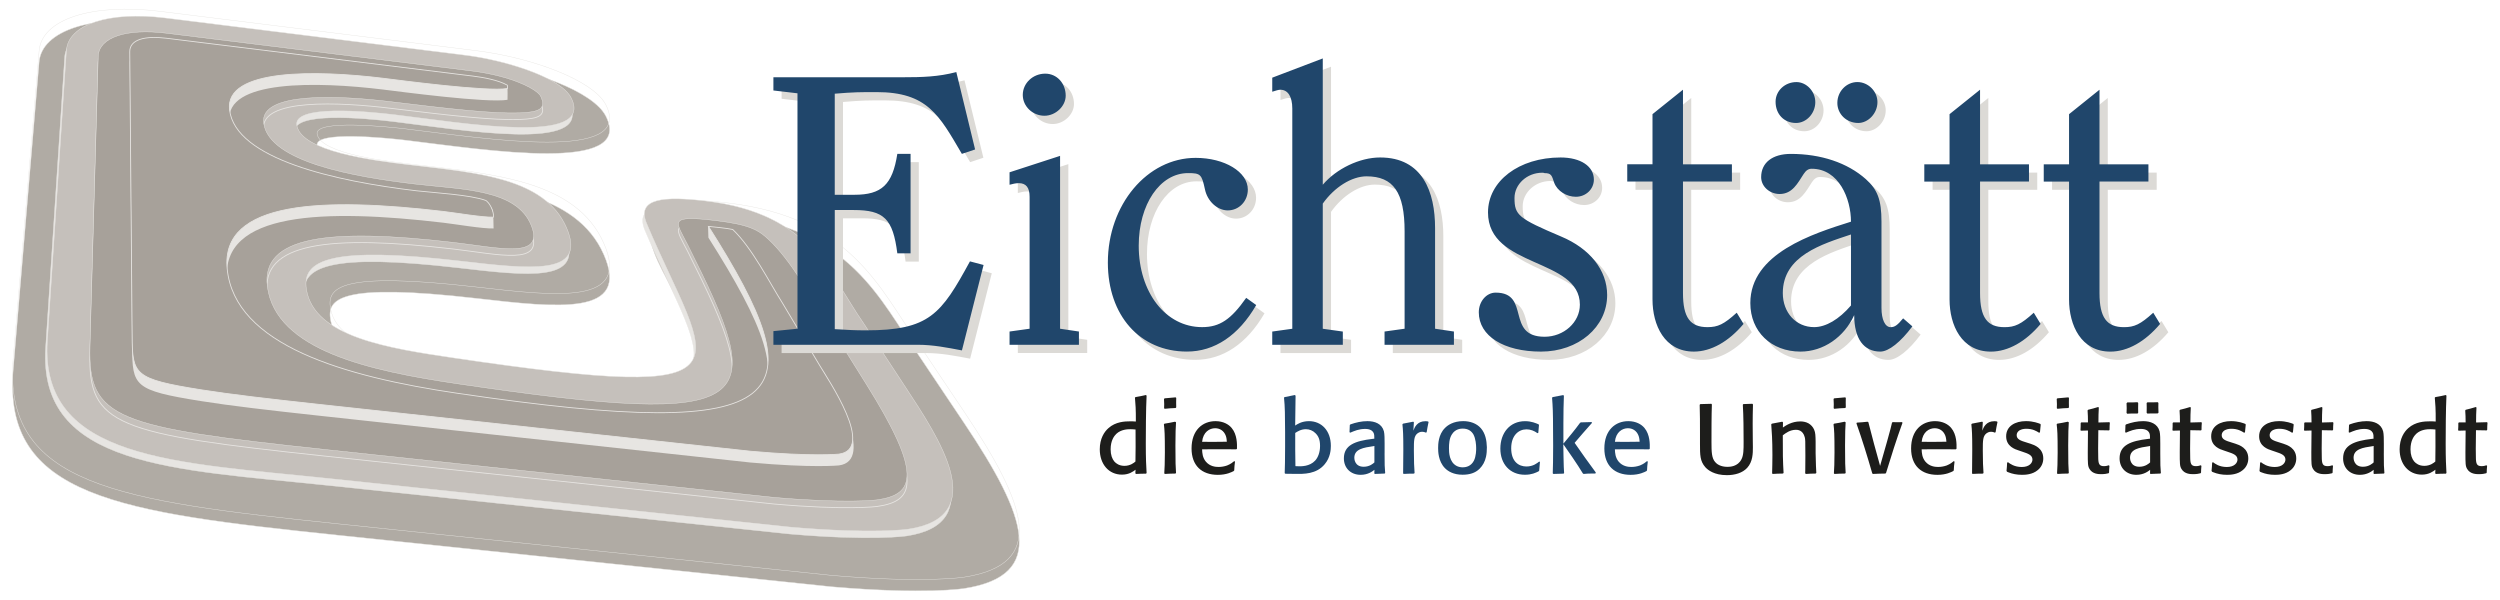
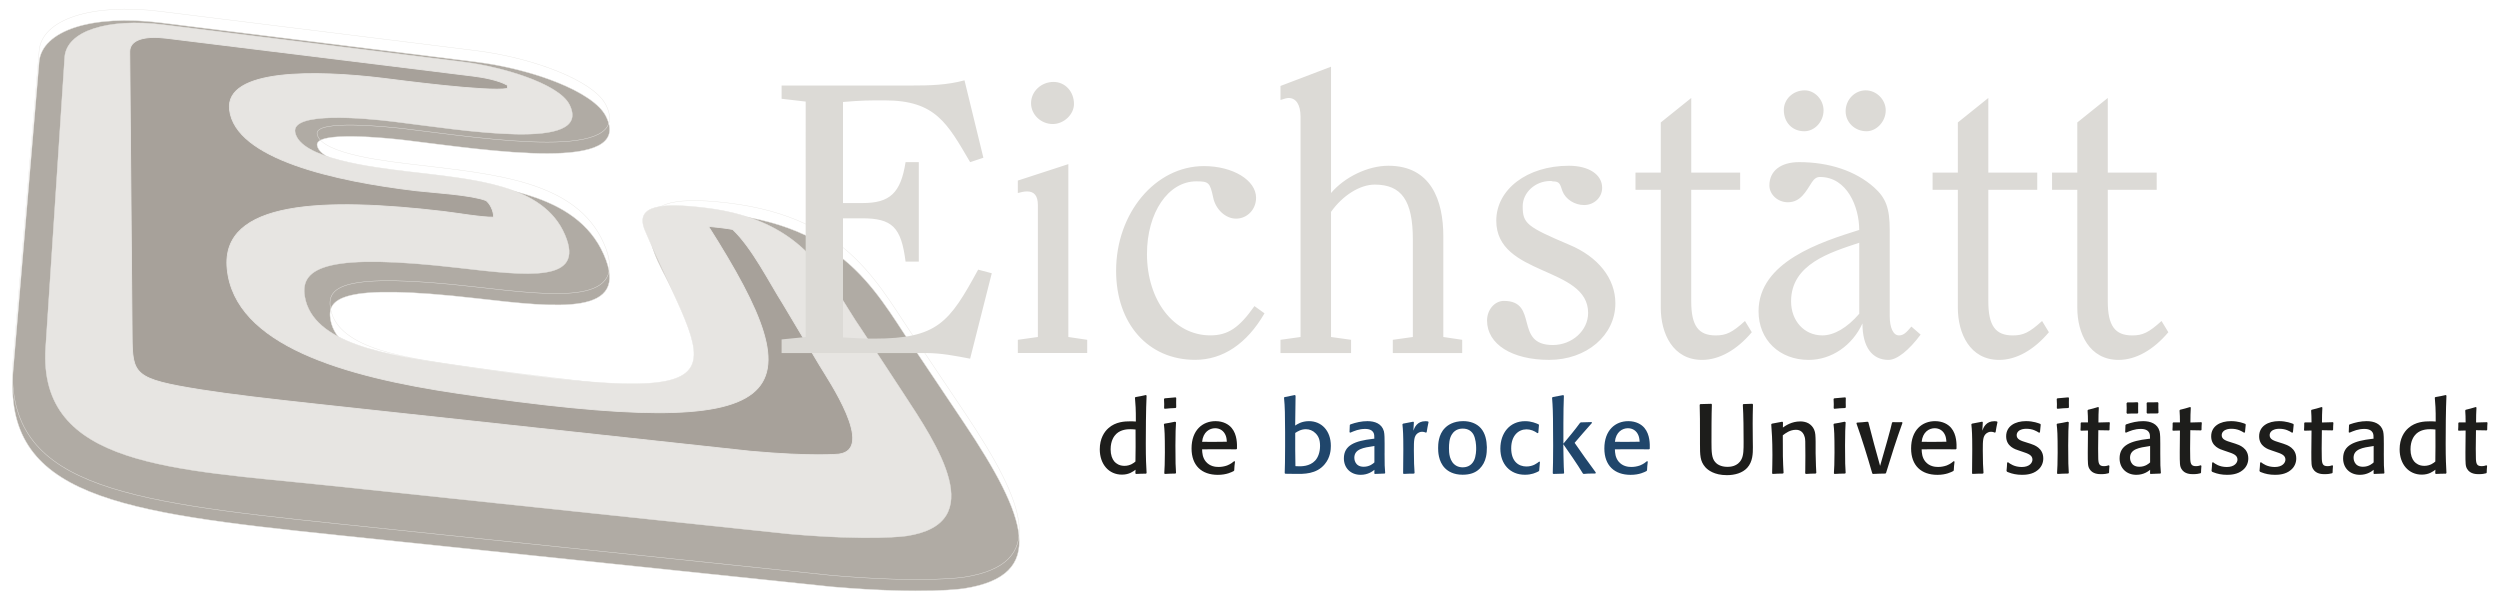
<svg xmlns="http://www.w3.org/2000/svg" version="1.1" x="0px" y="0px" width="1000" height="240" viewBox="0 0 1000 240" style="enable-background:new 0 0 1000 240;" xml:space="preserve">
  <path style="fill:#B0ABA4;stroke:#E7E5E2;stroke-width:0.158;stroke-miterlimit:3.864;" d="M332.85,234.71l-197.78-20.65  C47.42,204.91,0.99,198.64,5.27,147.9L15.65,24.82c1.05-12.5,20.9-19.17,48.57-15.73l126.16,15.69  c22.35,2.78,46.92,11.82,51.94,21.64c11.8,23.07-47.46,13.6-79.91,9.68c-6.76-0.82-36.8-3.97-35.55,2.12  c1.66,8.14,29.53,11.01,39.8,12.24c31.56,3.77,63.78,6.49,74.8,31.24c11.08,24.89-18.38,21.36-51.02,17.62  c-54.58-6.26-59.79,0.18-58.21,8.73c3.05,16.51,31.97,19.8,53.16,22.93c13.76,2.03,29.7,3.93,47.95,6.09  c47.43,5.61,54.24,1.76,39.32-33.39c-8.74-20.59-30.63-43.85,18.43-37.99c49.75,5.94,60.83,34.51,76.29,56.27l18.33,27.34  c25.03,37.34,33.4,60.89-0.08,66.09C385.62,235.38,370.44,237.93,332.85,234.71L332.85,234.71z" />
  <path style="fill:none;stroke:#E7E5E2;stroke-width:0.158;stroke-miterlimit:3.864;" d="M332.85,230.17l-197.78-20.65  c-87.66-9.15-134.08-15.41-129.8-66.15L15.65,20.29C16.7,7.79,36.55,1.12,64.22,4.56l126.16,15.69  c22.35,2.78,46.92,11.83,51.94,21.64c11.8,23.07-47.46,13.6-79.91,9.68c-6.76-0.82-36.8-3.97-35.55,2.12  c1.66,8.14,29.53,11.01,39.8,12.24c31.56,3.77,63.78,6.49,74.8,31.24c11.08,24.89-18.38,21.36-51.02,17.62  c-54.58-6.26-59.79,0.18-58.21,8.73c3.05,16.51,31.97,19.8,53.16,22.93c13.76,2.03,29.7,3.93,47.95,6.09  c47.43,5.61,54.24,1.76,39.32-33.39c-8.74-20.59-30.63-43.85,18.43-37.99c49.75,5.94,60.83,34.51,76.29,56.27l18.33,27.34  c25.03,37.34,33.4,60.89-0.08,66.09C385.62,230.85,370.44,233.4,332.85,230.17L332.85,230.17z" />
  <path style="fill:#E7E5E2;stroke:#E7E5E2;stroke-width:0.158;stroke-miterlimit:3.864;" d="M362.53,214.39  c0,0-13.68,2.06-46.8-0.81l-184.45-19.42c-61.63-6.49-116.15-7.32-113.02-55.16l7.61-116.05C26.56,12.47,42.84,7.1,65.55,9.92  l120.19,14.92c14.82,1.84,37.85,8.58,42.06,17.06c9.47,19.1-43.22,10.03-70.5,6.72c-11.57-1.4-40.83-4.1-39.26,4.29  c1.95,10.46,30.3,13.95,45.18,15.73c26.76,3.19,54.09,5.12,62.74,25.26c8.29,19.32-14.84,16.42-42.63,13.22  c-51.26-5.91-63.47-0.66-61.44,11.46c3.18,18.95,32.98,23.47,58.84,27.29c125.63,18.56,101.82,4.34,77.28-53.69  c-4.4-10.4,7.3-11.03,23.83-9.06c41.94,4.99,49.48,29.55,62.85,48.79l16.82,25.66C374.59,177.54,396.18,209.4,362.53,214.39  L362.53,214.39z" />
-   <path style="fill:#C5C0BB;stroke:#E7E5E2;stroke-width:0.158;stroke-miterlimit:3.864;" d="M363.22,211.68  c0,0-13.68,2.06-46.8-0.81l-184.45-19.42c-61.63-6.49-116.15-7.32-113.02-55.16l7.61-116.05C27.25,9.76,43.53,4.39,66.24,7.21  l120.19,14.92c14.82,1.84,37.85,8.58,42.06,17.06c9.47,19.1-43.22,10.03-70.5,6.72c-11.57-1.4-40.83-4.1-39.26,4.29  c1.95,10.46,30.3,13.95,45.18,15.73c26.76,3.19,54.09,5.12,62.74,25.26c8.29,19.32-14.84,16.42-42.63,13.22  c-51.26-5.91-63.47-0.66-61.44,11.46c3.18,18.95,32.98,23.47,58.83,27.29c125.63,18.56,101.82,4.34,77.28-53.68  c-4.4-10.4,7.3-11.03,23.83-9.06c41.94,4.99,49.48,29.55,62.85,48.79l16.82,25.65C375.29,174.83,396.87,206.7,363.22,211.68  L363.22,211.68z" />
-   <path style="fill:none;stroke:#E7E5E2;stroke-width:0.337;stroke-miterlimit:3.864;" d="M309.57,201.6c29.19,2.58,41.17,1,41.17,1  c15.29-2.12,18.32-10.28-4.25-46.33l-15.9-25.4c-6.34-9.52-14.2-24.1-23.14-32.43c-3.79-3.53-7.08-5.9-21.16-7.57  c-19.55-2.32-15.87,0.43-11.23,9.66c32.26,64.13,31.08,73.78-92.06,55.61c-34.83-5.14-72.65-13.25-76.05-38.85  c-2.69-20.27,24.76-23.45,74.31-17.69c18.31,2.13,36.65,6.84,31.26-6.74c-5.81-14.62-27.54-14.36-46.72-16.63  c-23.76-2.82-57.95-8.68-60.31-24.21c-1.98-13.01,31.18-11.08,50.58-8.72c24.26,2.96,41.35,4.88,51.85,4.49  c7.9-0.29,10.67-1.65,8.36-6.62c-1.18-2.54-10.92-8.09-27.88-10.19L66.49,15.91c-15.81-1.96-26.99,1.59-27.21,9.35l-3.29,115.97  c-0.82,29.02,10.5,32.31,93.89,41.2L309.57,201.6L309.57,201.6z" />
-   <path style="fill:#A7A19A;stroke:#E7E5E2;stroke-width:0.158;stroke-miterlimit:3.864;" d="M309.57,198.96  c29.19,2.58,41.17,1,41.17,1c15.29-2.12,18.32-10.28-4.25-46.33l-15.9-25.4c-6.34-9.52-14.2-24.1-23.14-32.43  c-3.79-3.53-7.08-5.9-21.16-7.57c-19.55-2.32-15.87,0.43-11.23,9.66c32.26,64.13,31.08,73.78-92.06,55.61  c-34.83-5.14-72.65-13.25-76.05-38.85c-2.69-20.27,24.76-23.45,74.31-17.69c18.31,2.13,36.65,6.84,31.26-6.74  c-5.81-14.62-27.54-14.36-46.72-16.63c-23.76-2.82-57.95-8.68-60.31-24.21c-1.98-13.01,31.18-11.08,50.58-8.72  c24.26,2.96,41.35,4.88,51.85,4.49c7.9-0.29,10.67-1.64,8.36-6.62c-1.18-2.55-10.92-8.1-27.88-10.19L66.49,13.27  c-15.81-1.96-26.99,1.59-27.21,9.35l-3.29,115.97c-0.82,29.02,10.5,32.31,93.89,41.2L309.57,198.96L309.57,198.96z" />
  <path style="fill:#E7E5E2;" d="M202.93,34.67c-3.46-2.02-9.76,0.78-13.71,0.29L66.59,19.83c-8.64-1.07-14.73,0.5-14.69,5.41  l0.95,113.58c0.13,15.58,0.58,17.31,27.49,21.61c12,1.91,27.25,3.67,46.62,5.78L300.1,185c24.98,2.26,35.44,1.17,35.44,1.17  c14.76-1.9-2.33-31.14-5.88-37.08l-16.55-23.14c-5.41-8.52-12.18-22.19-20.02-29.64c-1.23-0.26-7.61-5.65-9.87-5.92l0.14,4.67  c43.63,68.8,36.76,86.98-100.29,66.78c-45.42-6.7-89.23-19.24-92.21-49.81c-2.67-27.43,39.02-28.52,86.48-22.94  c4.92,0.58,15.89,2.46,20.09,2.29c0.03-0.49-0.05-6.4-0.49-7.6c-0.99-2.71-2.37,1.07-2.55,0.95c-5.92-2.29-21.38-3.15-27.8-3.9  c-32.26-3.81-72.45-12.66-74.76-32.4c-1.95-16.62,35.02-15.85,61.46-12.6c6.65,0.82,41.72,5.48,49.71,4.09  C203.02,39.72,203.1,35.32,202.93,34.67L202.93,34.67z" />
  <path style="fill:#A7A19A;stroke:#E7E5E2;stroke-width:0.337;stroke-miterlimit:3.864;" d="M202.93,34.08  c-3.46-2.02-9.76-3.16-13.71-3.64L66.59,15.3c-8.64-1.07-14.73,0.5-14.69,5.41l0.95,113.58c0.13,15.58,0.58,17.31,27.49,21.61  c12,1.91,27.25,3.67,46.62,5.78l173.14,18.8c24.98,2.26,35.44,1.17,35.44,1.17c14.76-1.89-4.2-29.65-7.74-35.59l-14.69-24.63  c-5.41-8.52-12.18-22.18-20.02-29.64c-1.23-0.26-2.93-0.49-5.18-0.76c-1.94-0.23-3.41-0.38-4.52-0.47  c43.63,68.8,36.74,86.97-100.31,66.77c-45.42-6.7-89.23-19.24-92.21-49.81C88.18,80.09,129.88,79,177.33,84.57  c4.92,0.58,15.89,2.46,20.09,2.29c0.03-0.49-0.05-1.66-0.49-2.86c-0.99-2.71-2.37-3.67-2.55-3.79c-5.92-2.29-21.38-3.15-27.8-3.9  c-32.26-3.81-72.45-12.66-74.76-32.4c-1.95-16.62,35.02-15.85,61.46-12.6c6.65,0.82,41.72,5.49,49.71,4.09  C203.02,35.2,203.1,34.73,202.93,34.08L202.93,34.08z" />
  <path style="fill:#DCDAD6;" d="M393.35,63.09l-5.3,1.76c-9.14-15.56-13.8-24.7-34.17-24.7c-6.41,0-9.14,0-16.68,0.64v40.43h7.86  c10.91,0,15.24-4.01,17.17-16.37h5.29v39.79h-5.29c-1.76-13.79-5.29-17.32-17.49-17.32h-7.54v47.65c5.45,0.32,7.86,0.48,12.35,0.48  c25.51,0,30.16-6.42,41.71-27.59l5.45,1.44l-8.66,34.17c-5.94-1.12-11.55-2.25-17.65-2.25h-57.76v-5.45l9.63-0.96V40.63l-9.63-1.12  v-5.3h51.98c7.22,0,14.12-0.16,21.18-2.08L393.35,63.09z M429.59,41.59c0,4.17-4.01,8.02-8.5,8.02c-4.65,0-8.67-3.69-8.67-8.34  c0-4.65,4.01-8.5,8.99-8.5C426.06,32.77,429.59,36.62,429.59,41.59 M427.34,134.8l7.54,1.12v5.29h-27.75v-5.29l8.02-1.12V85.71  v-3.69c0-3.69-1.45-5.45-4.33-5.45c-1.28,0-2.41,0.32-3.69,0.64v-4.98l20.21-6.58V134.8z M505.8,125.33l-4.02-2.89  c-6.09,8.66-10.58,11.71-17.65,11.71c-14.6,0-25.34-13.96-25.34-32.57c0-16.53,8.5-29.04,19.73-29.04c4.98,0,5.46,0.48,6.74,6.41  c0.96,4.81,4.97,8.51,9.15,8.51c4.49,0,8.02-3.69,8.02-8.34c0-7.06-9.31-12.68-20.86-12.68c-19.41,0-35.13,18.77-35.13,41.88  c0,21.18,12.83,35.62,31.6,35.62C489.11,143.95,498.74,137.53,505.8,125.33 M532.41,26.68l-20.21,7.7v5.61  c1.44-0.48,2.56-0.8,3.21-0.8c3.05,0,4.81,2.72,4.81,7.54v3.53v84.54l-8.02,1.12v5.3h28.23v-5.3l-8.02-1.12V84.75  c4.66-6.58,11.55-10.91,17.49-10.91c10.75,0,15.24,6.41,15.24,21.98v38.98l-8.02,1.12v5.3h27.76v-5.3l-7.55-1.12v-32.25v-8.02  c0-14.44-4.97-28.23-21.97-28.23c-8.19,0-17.49,4.49-22.95,10.91V26.68z M640.86,75.13c0-5.3-5.3-8.83-13.31-8.83  c-16.69,0-29.04,9.46-29.04,21.98c0,22.3,36.74,18.13,36.74,36.9c0,7.05-6.42,12.83-14.12,12.83c-15.72,0-5.45-17.65-19.57-17.65  c-3.69,0-6.74,3.53-6.74,7.86c0,9.46,9.95,15.73,24.86,15.73c14.92,0,26.47-9.79,26.47-22.63c0-9.94-6.9-18.61-18.45-23.42  c-17.01-7.22-18.62-8.5-18.62-15.4c0-5.45,4.98-10.1,11.07-10.1c0.32,0,0.64,0,0.96,0.16c2.73,0,2.89,0.96,3.85,3.85  c1.29,3.37,4.97,5.61,8.66,5.61C637.66,82.02,640.86,78.97,640.86,75.13 M676.5,39.19l-12.19,9.79v20.05H654.2v6.9h10.11v36.9v10.27  c0,10.26,4.81,20.86,16.52,20.86c6.9,0,13.95-4.01,19.89-11.07l-2.73-4.49c-5.13,4.65-7.54,5.77-11.71,5.77  c-6.9,0-9.79-3.85-9.79-13.64v-44.6h19.57v-6.9H676.5V39.19z M743.7,97.1c-11.55,3.85-27.27,8.5-27.27,23.43  c0,7.85,5.29,13.63,12.51,13.63c4.66,0,9.95-3.05,14.76-8.66V97.1 M768.25,133.84c-4.65,6.26-9.47,10.12-12.84,10.12  c-6.57,0-10.43-5.14-10.43-14.6c-4.01,8.82-12.36,14.6-21.5,14.6c-11.71,0-20.06-8.03-20.06-19.42c0-19.9,25.03-27.76,40.27-32.57  c0-9.14-4.81-21.18-15.72-21.18c-1.28,0-2.24,0.65-3.2,2.09c-2.41,3.69-4.5,8.02-9.63,8.02c-4.01,0-7.38-3.05-7.38-6.74  c0-5.77,4.5-9.31,11.88-9.31c12.03,0,22.62,3.53,30,10.11c4.65,4.17,6.25,8.18,6.25,17.01v30.8v3.69c0,4.66,1.43,7.7,3.69,7.7  c1.6,0,2.73-0.81,4.97-3.53L768.25,133.84 M729.42,44.16c0,4.49-3.53,8.34-7.71,8.34c-4.81,0-8.18-3.53-8.18-8.5  c0-4.33,3.69-7.86,8.35-7.86C725.89,36.14,729.42,39.83,729.42,44.16 M754.29,44.16c0,4.49-3.69,8.34-7.69,8.34  c-4.66,0-8.35-3.53-8.35-8.02c0-4.66,3.69-8.34,8.02-8.34C750.6,36.14,754.29,39.83,754.29,44.16 M795.33,39.19l-12.19,9.79v20.05  h-10.1v6.9h10.1v36.9v10.27c0,10.26,4.81,20.86,16.53,20.86c6.9,0,13.95-4.01,19.89-11.07l-2.73-4.49  c-5.13,4.65-7.54,5.77-11.71,5.77c-6.9,0-9.79-3.85-9.79-13.64v-44.6h19.57v-6.9h-19.57V39.19z M843.11,39.19l-12.19,9.79v20.05  h-10.1v6.9h10.1v36.9v10.27c0,10.26,4.82,20.86,16.53,20.86c6.9,0,13.95-4.01,19.89-11.07l-2.73-4.49  c-5.13,4.65-7.54,5.77-11.71,5.77c-6.9,0-9.79-3.85-9.79-13.64v-44.6h19.57v-6.9h-19.57V39.19z" />
-   <path style="fill:#20466B;" d="M390.04,59.78l-5.29,1.77c-9.14-15.57-13.8-24.71-34.17-24.71c-6.41,0-9.14,0-16.68,0.64v40.43h7.86  c10.91,0,15.24-4.01,17.17-16.36h5.3v39.78h-5.3c-1.76-13.8-5.29-17.32-17.48-17.32h-7.54v47.65c5.45,0.32,7.86,0.48,12.35,0.48  c25.51,0,30.17-6.41,41.72-27.59l5.45,1.44l-8.66,34.17c-5.93-1.12-11.55-2.25-17.65-2.25h-57.76v-5.46l9.63-0.96V37.32l-9.63-1.13  v-5.29h51.98c7.22,0,14.12-0.16,21.18-2.09L390.04,59.78z M426.28,38.28c0,4.17-4.01,8.02-8.5,8.02c-4.65,0-8.67-3.69-8.67-8.34  c0-4.65,4.01-8.5,8.99-8.5C422.75,29.46,426.28,33.31,426.28,38.28 M424.03,131.49l7.54,1.12v5.3h-27.75v-5.3l8.02-1.12V82.4v-3.69  c0-3.7-1.44-5.45-4.33-5.45c-1.28,0-2.41,0.32-3.69,0.64v-4.98l20.21-6.57V131.49z M502.49,122.02l-4.01-2.88  c-6.09,8.66-10.59,11.71-17.64,11.71c-14.6,0-25.35-13.95-25.35-32.57c0-16.53,8.5-29.04,19.73-29.04c4.97,0,5.46,0.48,6.74,6.42  c0.96,4.81,4.97,8.5,9.15,8.5c4.49,0,8.02-3.69,8.02-8.34c0-7.06-9.3-12.67-20.86-12.67c-19.41,0-35.13,18.77-35.13,41.87  c0,21.17,12.83,35.61,31.6,35.61C485.8,140.64,495.43,134.22,502.49,122.02 M529.11,23.37l-20.21,7.7v5.62  c1.45-0.48,2.57-0.8,3.21-0.8c3.05,0,4.81,2.73,4.81,7.54v3.53v84.54l-8.02,1.12v5.3h28.23v-5.3l-8.02-1.12V81.44  c4.65-6.58,11.56-10.91,17.49-10.91c10.75,0,15.24,6.41,15.24,21.98v38.98l-8.02,1.12v5.3h27.75v-5.3l-7.54-1.12V99.25v-8.02  c0-14.44-4.97-28.24-21.97-28.24c-8.18,0-17.49,4.49-22.95,10.91V23.37z M637.55,71.82c0-5.29-5.29-8.83-13.31-8.83  c-16.68,0-29.04,9.47-29.04,21.98c0,22.3,36.75,18.13,36.75,36.9c0,7.06-6.42,12.83-14.12,12.83c-15.72,0-5.46-17.65-19.57-17.65  c-3.69,0-6.74,3.53-6.74,7.87c0,9.46,9.95,15.72,24.87,15.72c14.92,0,26.47-9.79,26.47-22.62c0-9.95-6.91-18.61-18.45-23.43  c-17.01-7.22-18.61-8.5-18.61-15.4c0-5.46,4.97-10.1,11.07-10.1c0.32,0,0.64,0,0.96,0.16c2.73,0,2.89,0.96,3.85,3.85  c1.28,3.37,4.97,5.61,8.66,5.61C634.35,78.71,637.55,75.67,637.55,71.82 M673.19,35.88L661,45.66v20.06h-10.1v6.9H661v36.9v10.26  c0,10.27,4.81,20.86,16.52,20.86c6.91,0,13.96-4.01,19.9-11.07l-2.73-4.49c-5.14,4.66-7.54,5.78-11.71,5.78  c-6.9,0-9.79-3.86-9.79-13.64V72.62h19.57v-6.9h-19.57V35.88z M740.39,93.79c-11.55,3.85-27.27,8.5-27.27,23.43  c0,7.86,5.29,13.63,12.52,13.63c4.66,0,9.93-3.05,14.75-8.66V93.79 M764.94,130.54c-4.65,6.25-9.46,10.1-12.83,10.1  c-6.58,0-10.43-5.13-10.43-14.59c-4.01,8.82-12.36,14.59-21.5,14.59c-11.71,0-20.05-8.02-20.05-19.41  c0-19.89,25.02-27.75,40.26-32.56c0-9.14-4.81-21.17-15.72-21.17c-1.29,0-2.25,0.64-3.2,2.08c-2.41,3.69-4.5,8.02-9.63,8.02  c-4.01,0-7.38-3.04-7.38-6.74c0-5.78,4.5-9.3,11.87-9.3c12.03,0,22.62,3.53,30.01,10.1c4.64,4.17,6.25,8.18,6.25,17.01v30.8v3.69  c0,4.66,1.44,7.71,3.69,7.71c1.6,0,2.72-0.81,4.97-3.53L764.94,130.54 M726.12,40.85c0,4.49-3.53,8.34-7.71,8.34  c-4.81,0-8.18-3.53-8.18-8.5c0-4.33,3.69-7.86,8.34-7.86C722.58,32.83,726.12,36.52,726.12,40.85 M750.98,40.85  c0,4.49-3.69,8.34-7.7,8.34c-4.65,0-8.34-3.53-8.34-8.02c0-4.66,3.69-8.35,8.02-8.35C747.29,32.83,750.98,36.52,750.98,40.85   M792.02,35.88l-12.2,9.79v20.06h-10.1v6.9h10.1v36.9v10.26c0,10.27,4.81,20.86,16.53,20.86c6.9,0,13.96-4.01,19.89-11.07  l-2.73-4.49c-5.13,4.66-7.54,5.78-11.71,5.78c-6.9,0-9.78-3.86-9.78-13.64V72.62h19.57v-6.9h-19.57V35.88z M839.81,35.88  l-12.19,9.79v20.06h-10.12v6.9h10.12v36.9v10.26c0,10.27,4.8,20.86,16.52,20.86c6.9,0,13.95-4.01,19.89-11.07l-2.73-4.49  c-5.13,4.66-7.54,5.78-11.71,5.78c-6.9,0-9.79-3.86-9.79-13.64V72.62h19.57v-6.9h-19.57V35.88z" />
  <path style="fill:#20466B;" d="M517.23,189.54c-1.34-0.04-1.7-0.04-3.11-0.04l-0.24-0.24c0.08-2.44,0.16-5.08,0.16-10.56v-5.87  c-0.04-6.94-0.04-9.81-0.43-13.75l0.2-0.24l4.14-0.83l0.28,0.28l-0.16,11.94c0.75-0.51,2.56-1.77,5.52-1.77  c4.93,0,8.75,3.71,8.75,9.89c0,1.57-0.2,4.65-2.45,7.33c-3.31,4.02-8.43,3.94-11.82,3.86H517.23z M519.27,186.5  c1.22,0.04,4.57,0.12,6.78-2.25c1.18-1.26,1.97-3.39,1.97-5.87c0-2.56-0.67-3.94-1.81-5.08c-1.07-1.1-2.48-1.62-3.86-1.62  c-1.93,0-3.35,0.91-4.26,1.5c-0.04,5.91,0,7.25,0.08,13.28L519.27,186.5z M553.83,181.34c0,4.89,0.04,5.32,0.24,7.88l-0.2,0.2  c-1.85,0.04-2.17,0.08-3.98,0.16l-0.16-0.24l0.04-1.42c-0.75,0.59-2.52,2.01-5.52,2.01c-3.94,0-6.7-2.68-6.7-6.58  c0-5.28,4.41-6.97,11.51-7.8l0.67-0.08c0-1.06,0-1.81-0.36-2.44c-0.39-0.71-1.3-1.46-3.27-1.46c-2.56,0-4.33,0.79-5.99,1.5  l-0.31-0.19c0.08-1.81,0.08-2.05,0.12-2.88l0.24-0.24c2.21-0.79,4.49-1.3,6.82-1.3c2.92,0,5.75,0.99,6.58,4.06  c0.28,1.1,0.28,3.27,0.28,4.93V181.34z M549.41,178.46c-3.98,0.59-7.68,1.14-7.68,4.65c0,0.2,0,3.59,3.74,3.59  c2.44,0,3.86-1.34,4.29-1.74v-6.58L549.41,178.46z M570.4,173.06c-0.39-0.16-0.91-0.35-1.57-0.35c-0.75,0-1.3,0.28-1.66,0.51  c-1.62,1.14-1.62,2.88-1.62,6.97c0,4.45,0.12,6.78,0.28,8.98l-0.2,0.28c-1.85,0-2.29,0.04-4.18,0.12l-0.2-0.24  c0.04-3,0.08-5.71,0.08-9.38c0-6.31-0.12-7.92-0.36-10.21l0.24-0.28c1.5-0.28,2.45-0.47,4.1-0.79l0.24,0.24l-0.2,3.35  c0.47-1.26,1.46-3.78,4.81-3.78c0.51,0,0.79,0.04,1.1,0.12l0.16,0.24c-0.39,1.89-0.47,2.28-0.75,4.02L570.4,173.06z M594.4,182.72  c-0.43,1.93-1.26,3.47-2.56,4.77c-1.74,1.74-4.06,2.4-6.82,2.4c-3.55,0-5.79-1.34-7.05-2.64c-2.68-2.72-2.72-6.74-2.72-8.04  c0-1.5,0.08-5.36,2.72-8c1.1-1.14,3.39-2.76,7.33-2.76c2.68,0,5.32,0.87,7.05,2.84c1.81,2.09,2.32,4.85,2.4,7.6  C594.75,180.24,594.67,181.53,594.4,182.72z M589.32,173.69c-0.75-1.22-2.01-2.25-4.22-2.25c-0.75,0-2.95,0.08-4.33,2.29  c-1.07,1.62-1.18,3.9-1.18,5.56c0,1.58,0.04,5.56,3.15,7.13c0.71,0.35,1.54,0.51,2.32,0.51c1.46,0,3.35-0.47,4.49-2.64  c0.91-1.77,0.94-4.41,0.91-5.24C590.46,178.07,590.3,175.43,589.32,173.69z M615.98,184.77c-0.16,1.69-0.2,1.89-0.31,3.51  l-0.28,0.28c-1.14,0.55-2.68,1.34-5.44,1.34c-5.95,0-9.81-4.29-9.81-10.44c0-6.27,3.78-10.99,9.89-10.99c2.56,0,4.38,0.83,5.4,1.26  l0.16,0.28c-0.16,1.42-0.2,1.93-0.27,3.11l-0.32,0.16c-1.3-0.94-2.8-1.54-4.37-1.54c-3.27,0-6.15,2.52-6.15,7.57  c0,5.36,3.03,7.29,6.11,7.29c2.68,0,4.33-1.38,5.08-1.97L615.98,184.77z M638.16,189.42h-1.7c-0.94,0-1.85,0.04-3.03,0.16  l-0.31-0.24c-2.09-3.51-6.07-9.22-7.8-11.67l0.08,4.85c0.04,3.63,0.16,5.2,0.24,6.66l-0.2,0.28c-2.01,0.04-2.29,0.04-4.1,0.12  l-0.24-0.24c0.08-2.52,0.16-5.32,0.16-11.11c0-2.05,0-4.14-0.04-6.19c0-7.29-0.12-9.3-0.39-12.93l0.24-0.28  c1.81-0.31,2.2-0.39,4.21-0.79l0.28,0.24c-0.12,4.06-0.2,5.95-0.2,11.03v8.16c2.25-2.72,4.53-5.4,6.62-8.28l0.35-0.24  c1.18-0.04,2.21-0.04,4.33-0.12l0.12,0.35c-3.47,3.9-3.98,4.53-6.93,7.96c3.7,5.32,4.65,6.66,8.47,11.86L638.16,189.42z   M659.12,184.65c-0.19,1.58-0.24,1.97-0.31,3.51l-0.24,0.28c-0.67,0.35-2.8,1.5-6.31,1.5c-6.46,0-10.52-3.71-10.52-10.56  c0-7.33,4.41-10.92,9.58-10.92c3.11,0,5.28,1.3,6.46,2.72c2.25,2.68,2.17,6.58,2.13,8.31l-0.27,0.24c-6.15-0.04-7.21-0.04-13.68,0  c0.04,1.38,0.16,3.31,1.5,4.92c1.62,1.93,3.86,2.13,5.08,2.13c1.14,0,2.32-0.2,3.43-0.59c1.46-0.59,2.32-1.3,2.84-1.74  L659.12,184.65z M655.45,174.36c-0.79-2.17-2.52-3.07-4.29-3.07c-2.21,0-4.81,1.5-5.2,5.44c4.77,0.04,6.27,0,9.89-0.04  C655.81,176.14,655.77,175.27,655.45,174.36z" />
  <path style="fill:#1D1D1B;" d="M454.18,158.84c2.01-0.35,2.4-0.43,4.18-0.83l0.28,0.24c-0.28,5.48-0.32,15.25-0.32,19.19  c0,6.11,0.16,9.02,0.32,11.74l-0.2,0.28c-1.73,0-2.21,0.04-4.02,0.12l-0.28-0.24l0.08-1.46c-0.95,0.71-2.56,1.97-5.44,1.97  c-5.24,0-8.87-4.14-8.87-10.13c0-4.3,1.81-7.02,3.47-8.47c2.88-2.6,6.62-2.72,8.67-2.72c0.83,0,1.22,0,2.29,0.08  c0.04-4.89-0.16-7.25-0.36-9.54L454.18,158.84z M454.22,171.8c-0.67-0.04-1.14-0.12-1.97-0.12c-1.22,0-3.82,0.08-5.71,1.85  c-0.87,0.83-2.29,2.68-2.29,6.19c0,2.25,0.63,3.86,1.46,4.85c0.71,0.83,2.01,1.77,4.06,1.77c2.4,0,3.86-1.26,4.41-1.73  C454.26,179.45,454.26,178.27,454.22,171.8z M470.21,189.42c-2.05,0.04-2.36,0.04-4.3,0.16l-0.2-0.28c0.12-2.09,0.24-3.9,0.24-8.28  c0-7.53-0.12-8.94-0.39-11.27l0.2-0.28c1.7-0.28,2.29-0.36,4.26-0.79l0.39,0.24c-0.12,2.05-0.24,4.18-0.24,9.26  c0,7.33,0.08,8.32,0.24,10.99L470.21,189.42z M470.25,163.21c-2.01,0.08-2.44,0.12-4.37,0.31l-0.24-0.24  c0.04-0.51,0.04-1.07,0.04-1.58c0-0.71-0.04-1.34-0.08-2.13l0.28-0.24c2.05-0.16,2.4-0.2,4.37-0.39l0.24,0.24  c-0.04,1.62-0.04,2.01,0,3.74L470.25,163.21z M494,184.65c-0.2,1.58-0.24,1.97-0.31,3.51l-0.24,0.28c-0.67,0.35-2.8,1.5-6.31,1.5  c-6.46,0-10.52-3.71-10.52-10.56c0-7.33,4.41-10.92,9.58-10.92c3.11,0,5.28,1.3,6.46,2.72c2.25,2.68,2.17,6.58,2.13,8.31l-0.28,0.24  c-6.15-0.04-7.21-0.04-13.67,0c0.04,1.38,0.16,3.31,1.5,4.92c1.62,1.93,3.86,2.13,5.08,2.13c1.14,0,2.33-0.2,3.43-0.59  c1.46-0.59,2.33-1.3,2.84-1.74L494,184.65z M490.34,174.36c-0.79-2.17-2.52-3.07-4.3-3.07c-2.21,0-4.81,1.5-5.2,5.44  c4.77,0.04,6.27,0,9.89-0.04C490.69,176.14,490.66,175.27,490.34,174.36z M701.19,161.79c-0.08,3.58-0.12,4.53-0.12,7.65  c0,1.69,0,2.95,0.04,5.91l0.04,3.55c0,2.37,0,5.75-2.28,8.24c-1.89,2.05-4.93,2.92-8.12,2.92c-5.08,0-7.6-2.05-8.63-3.19  c-2.13-2.44-2.13-4.81-2.13-9.42v-4.02c0-5.71,0-6.38-0.12-11.51l0.27-0.28c2.17-0.04,2.44-0.04,4.41-0.12l0.2,0.28  c-0.16,4.1-0.16,11.23-0.16,15.05c0,3.94,0.08,6.34,1.46,7.96c0.67,0.83,2.21,1.93,4.93,1.93c0.98,0,4.1-0.08,5.59-3  c0.87-1.65,0.87-3.9,0.87-6.97c0-4.57-0.04-10.36-0.31-14.86l0.2-0.28c1.81-0.04,2.05-0.04,3.63-0.12L701.19,161.79z M726.28,189.42  c-1.89,0.04-2.13,0.04-3.94,0.16l-0.27-0.28c0-0.43,0.04-0.87,0.04-1.3c0.04-1.93,0.04-3.86,0.04-5.79c0-6.07-0.04-6.46-0.24-7.29  c-0.75-3-3-3-3.55-3c-2.37,0-4.18,1.38-5.24,2.21c-0.04,6.86,0.04,10.44,0.31,15.05l-0.24,0.24c-1.93,0.04-2.25,0.04-4.14,0.16  l-0.2-0.28c0.04-2.2,0.12-4.33,0.12-7.25c0-6.31-0.28-9.66-0.47-12.3l0.24-0.28c1.97-0.36,2.32-0.43,4.18-0.79l0.28,0.28l-0.04,2.05  c1.02-0.71,3.47-2.44,6.94-2.44c0.99,0,2.21,0.16,3.27,0.75c1.03,0.59,1.85,1.5,2.29,2.56c0.51,1.18,0.55,2.36,0.59,4.81v4.61  c0.12,4.61,0.16,6.38,0.28,7.88L726.28,189.42z M738.05,189.42c-2.05,0.04-2.36,0.04-4.29,0.16l-0.2-0.28  c0.12-2.09,0.24-3.9,0.24-8.28c0-7.53-0.12-8.94-0.39-11.27l0.2-0.28c1.7-0.28,2.29-0.36,4.26-0.79l0.39,0.24  c-0.12,2.05-0.24,4.18-0.24,9.26c0,7.33,0.08,8.32,0.24,10.99L738.05,189.42z M738.09,163.21c-2.01,0.08-2.45,0.12-4.38,0.31  l-0.24-0.24c0.04-0.51,0.04-1.07,0.04-1.58c0-0.71-0.04-1.34-0.08-2.13l0.27-0.24c2.05-0.16,2.4-0.2,4.38-0.39l0.24,0.24  c-0.04,1.62-0.04,2.01,0,3.74L738.09,163.21z M754.17,189.42c-2.21,0.04-2.76,0.04-5.04,0.16l-0.24-0.28  c-1.93-6.7-3.98-13.36-6.31-19.94l0.16-0.31c1.93-0.12,2.36-0.16,4.3-0.36l0.31,0.2c1.46,5.83,3.07,11.67,4.69,17.46  c0.39-1.42,2.37-8.28,2.8-9.81c1.3-4.53,1.65-6.15,1.97-7.49l0.28-0.2c1.85,0.08,2.17,0.04,3.71,0l0.2,0.27  c-2.4,6.62-4.53,13.32-6.58,20.06L754.17,189.42z M781.82,184.65c-0.2,1.58-0.24,1.97-0.31,3.51l-0.24,0.28  c-0.67,0.35-2.8,1.5-6.31,1.5c-6.46,0-10.52-3.71-10.52-10.56c0-7.33,4.41-10.92,9.58-10.92c3.11,0,5.28,1.3,6.46,2.72  c2.25,2.68,2.17,6.58,2.13,8.31l-0.27,0.24c-6.15-0.04-7.21-0.04-13.68,0c0.04,1.38,0.16,3.31,1.5,4.92  c1.62,1.93,3.86,2.13,5.08,2.13c1.14,0,2.32-0.2,3.43-0.59c1.46-0.59,2.32-1.3,2.84-1.74L781.82,184.65z M778.16,174.36  c-0.79-2.17-2.52-3.07-4.29-3.07c-2.21,0-4.81,1.5-5.2,5.44c4.77,0.04,6.27,0,9.89-0.04C778.51,176.14,778.47,175.27,778.16,174.36z   M797.97,173.06c-0.39-0.16-0.91-0.35-1.57-0.35c-0.75,0-1.3,0.28-1.66,0.51c-1.62,1.14-1.62,2.88-1.62,6.97  c0,4.45,0.12,6.78,0.28,8.98l-0.2,0.28c-1.85,0-2.29,0.04-4.18,0.12l-0.2-0.24c0.04-3,0.08-5.71,0.08-9.38  c0-6.31-0.12-7.92-0.36-10.21l0.24-0.28c1.5-0.28,2.45-0.47,4.1-0.79l0.24,0.24l-0.2,3.35c0.47-1.26,1.46-3.78,4.81-3.78  c0.51,0,0.79,0.04,1.1,0.12l0.16,0.24c-0.39,1.89-0.47,2.28-0.75,4.02L797.97,173.06z M812.15,177.48c1.57,0.51,5.16,1.73,5.16,5.91  c0,1.57-0.59,3.35-2.21,4.65c-2.09,1.77-4.89,1.89-6.3,1.89c-2.13,0-3.9-0.39-5.4-0.99c-0.2-0.08-0.39-0.16-0.59-0.24l-0.2-0.36  c0.16-1.54,0.16-1.73,0.24-3.31l0.39-0.12c0.71,0.55,2.45,1.89,5.48,1.89c3.11,0,4.26-1.73,4.26-2.95c0-1.81-1.7-2.4-4.1-3.19  l-1.26-0.43c-1.62-0.51-5.16-1.66-5.16-5.71s3.55-6.07,7.96-6.07c2.91,0,4.96,0.83,5.67,1.1l0.2,0.27c-0.16,1.46-0.2,1.62-0.31,3.11  l-0.36,0.16c-0.99-0.63-2.52-1.58-5.08-1.58c-0.55,0-1.1,0.04-1.7,0.2c-1.18,0.31-2.17,1.14-2.17,2.37c0,1.69,1.62,2.21,4.06,2.95  L812.15,177.48z M827.31,189.42c-2.05,0.04-2.36,0.04-4.29,0.16l-0.2-0.28c0.12-2.09,0.24-3.9,0.24-8.28  c0-7.53-0.12-8.94-0.39-11.27l0.2-0.28c1.7-0.28,2.29-0.36,4.26-0.79l0.39,0.24c-0.12,2.05-0.24,4.18-0.24,9.26  c0,7.33,0.08,8.32,0.24,10.99L827.31,189.42z M827.35,163.21c-2.01,0.08-2.45,0.12-4.38,0.31l-0.24-0.24  c0.04-0.51,0.04-1.07,0.04-1.58c0-0.71-0.04-1.34-0.08-2.13l0.27-0.24c2.05-0.16,2.4-0.2,4.38-0.39l0.24,0.24  c-0.04,1.62-0.04,2.01,0,3.74L827.35,163.21z M843.78,186.34c-0.12,1.3-0.12,1.58-0.16,2.72l-0.2,0.24c-0.83,0.2-1.5,0.36-2.95,0.36  c-0.94,0-3.43,0-4.65-2.05c-0.71-1.14-0.71-2.09-0.71-6.74l0.08-8.67c-1.38,0-1.42,0.04-2.84,0.08l-0.16-0.24  c0.08-1.26,0.08-1.57,0.08-2.84l0.24-0.24c0.87,0,1.38,0.04,2.68,0c-0.04-0.83-0.04-1.7-0.04-2.52c-0.04-0.75-0.08-1.5-0.12-2.25  l0.2-0.28c1.77-0.43,2.21-0.55,4.02-1.1l0.28,0.2c-0.12,2.6-0.16,3.11-0.16,5.99c1.65-0.04,2.13-0.04,4.37-0.12l0.2,0.24  c-0.08,1.03-0.12,1.46-0.12,2.8l-0.2,0.24c-1.97-0.04-2.21-0.08-4.29-0.08l-0.08,7.33c0.04,0.47,0.04,2.72,0.04,3.27  c0,2.88,0.36,3.78,2.32,3.78c0.83,0,1.46-0.2,1.89-0.35L843.78,186.34z M864.11,181.34c0,4.89,0.04,5.32,0.24,7.88l-0.2,0.2  c-1.85,0.04-2.17,0.08-3.98,0.16l-0.16-0.24l0.04-1.42c-0.75,0.59-2.52,2.01-5.52,2.01c-3.94,0-6.7-2.68-6.7-6.58  c0-5.28,4.41-6.97,11.51-7.8l0.67-0.08c0-1.06,0-1.81-0.36-2.44c-0.39-0.71-1.3-1.46-3.27-1.46c-2.56,0-4.33,0.79-5.99,1.5  l-0.32-0.19c0.08-1.81,0.08-2.05,0.12-2.88l0.24-0.24c2.21-0.79,4.49-1.3,6.82-1.3c2.91,0,5.75,0.99,6.58,4.06  c0.28,1.1,0.28,3.27,0.28,4.93V181.34z M855.28,161.2c-0.04,1.89-0.04,2.48,0,3.9l-0.24,0.31c-2.09-0.04-2.4,0-4.18,0.08l-0.24-0.32  c0.08-1.62,0.08-2.13,0-3.86l0.31-0.35c1.97,0.04,2.29,0,4.06-0.08L855.28,161.2z M859.69,178.46c-3.98,0.59-7.68,1.14-7.68,4.65  c0,0.2,0,3.59,3.74,3.59c2.44,0,3.86-1.34,4.29-1.74v-6.58L859.69,178.46z M863.36,161.16c-0.04,1.42-0.04,2.01,0.04,3.9l-0.28,0.31  c-1.81,0-2.29,0-4.22,0.04l-0.24-0.31c0.04-1.81,0.04-2.37,0-3.9l0.31-0.28c1.7,0.04,2.17,0.04,4.1-0.04L863.36,161.16z   M880.57,186.34c-0.12,1.3-0.12,1.58-0.16,2.72l-0.2,0.24c-0.83,0.2-1.5,0.36-2.95,0.36c-0.94,0-3.43,0-4.65-2.05  c-0.71-1.14-0.71-2.09-0.71-6.74l0.08-8.67c-1.38,0-1.42,0.04-2.84,0.08l-0.16-0.24c0.08-1.26,0.08-1.57,0.08-2.84l0.24-0.24  c0.87,0,1.38,0.04,2.68,0c-0.04-0.83-0.04-1.7-0.04-2.52c-0.04-0.75-0.08-1.5-0.12-2.25l0.2-0.28c1.77-0.43,2.21-0.55,4.02-1.1  l0.28,0.2c-0.12,2.6-0.16,3.11-0.16,5.99c1.65-0.04,2.13-0.04,4.37-0.12l0.2,0.24c-0.08,1.03-0.12,1.46-0.12,2.8l-0.2,0.24  c-1.97-0.04-2.21-0.08-4.29-0.08l-0.08,7.33c0.04,0.47,0.04,2.72,0.04,3.27c0,2.88,0.36,3.78,2.32,3.78c0.83,0,1.46-0.2,1.89-0.35  L880.57,186.34z M894.16,177.48c1.57,0.51,5.16,1.73,5.16,5.91c0,1.57-0.59,3.35-2.21,4.65c-2.09,1.77-4.89,1.89-6.3,1.89  c-2.13,0-3.9-0.39-5.4-0.99c-0.2-0.08-0.39-0.16-0.59-0.24l-0.2-0.36c0.16-1.54,0.16-1.73,0.24-3.31l0.39-0.12  c0.71,0.55,2.45,1.89,5.48,1.89c3.11,0,4.26-1.73,4.26-2.95c0-1.81-1.7-2.4-4.1-3.19l-1.26-0.43c-1.62-0.51-5.16-1.66-5.16-5.71  s3.55-6.07,7.96-6.07c2.91,0,4.96,0.83,5.67,1.1l0.2,0.27c-0.16,1.46-0.2,1.62-0.31,3.11l-0.36,0.16c-0.99-0.63-2.52-1.58-5.08-1.58  c-0.55,0-1.1,0.04-1.7,0.2c-1.18,0.31-2.17,1.14-2.17,2.37c0,1.69,1.62,2.21,4.06,2.95L894.16,177.48z M913.34,177.48  c1.57,0.51,5.16,1.73,5.16,5.91c0,1.57-0.59,3.35-2.21,4.65c-2.09,1.77-4.89,1.89-6.3,1.89c-2.13,0-3.9-0.39-5.4-0.99  c-0.2-0.08-0.39-0.16-0.59-0.24l-0.2-0.36c0.16-1.54,0.16-1.73,0.24-3.31l0.39-0.12c0.71,0.55,2.45,1.89,5.48,1.89  c3.11,0,4.26-1.73,4.26-2.95c0-1.81-1.7-2.4-4.1-3.19l-1.26-0.43c-1.62-0.51-5.16-1.66-5.16-5.71s3.55-6.07,7.96-6.07  c2.91,0,4.96,0.83,5.67,1.1l0.2,0.27c-0.16,1.46-0.2,1.62-0.31,3.11l-0.36,0.16c-0.99-0.63-2.52-1.58-5.08-1.58  c-0.55,0-1.1,0.04-1.7,0.2c-1.18,0.31-2.17,1.14-2.17,2.37c0,1.69,1.62,2.21,4.06,2.95L913.34,177.48z M933.2,186.34  c-0.12,1.3-0.12,1.58-0.16,2.72l-0.2,0.24c-0.83,0.2-1.5,0.36-2.95,0.36c-0.94,0-3.43,0-4.65-2.05c-0.71-1.14-0.71-2.09-0.71-6.74  l0.08-8.67c-1.38,0-1.42,0.04-2.84,0.08l-0.16-0.24c0.08-1.26,0.08-1.57,0.08-2.84l0.24-0.24c0.87,0,1.38,0.04,2.68,0  c-0.04-0.83-0.04-1.7-0.04-2.52c-0.04-0.75-0.08-1.5-0.12-2.25l0.2-0.28c1.77-0.43,2.21-0.55,4.02-1.1l0.28,0.2  c-0.12,2.6-0.16,3.11-0.16,5.99c1.65-0.04,2.13-0.04,4.37-0.12l0.2,0.24c-0.08,1.03-0.12,1.46-0.12,2.8l-0.2,0.24  c-1.97-0.04-2.21-0.08-4.29-0.08l-0.08,7.33c0.04,0.47,0.04,2.72,0.04,3.27c0,2.88,0.36,3.78,2.32,3.78c0.83,0,1.46-0.2,1.89-0.35  L933.2,186.34z M953.52,181.34c0,4.89,0.04,5.32,0.24,7.88l-0.2,0.2c-1.85,0.04-2.17,0.08-3.98,0.16l-0.16-0.24l0.04-1.42  c-0.75,0.59-2.52,2.01-5.52,2.01c-3.94,0-6.7-2.68-6.7-6.58c0-5.28,4.41-6.97,11.51-7.8l0.67-0.08c0-1.06,0-1.81-0.36-2.44  c-0.39-0.71-1.3-1.46-3.27-1.46c-2.56,0-4.33,0.79-5.99,1.5l-0.31-0.19c0.08-1.81,0.08-2.05,0.12-2.88l0.24-0.24  c2.21-0.79,4.49-1.3,6.82-1.3c2.92,0,5.75,0.99,6.58,4.06c0.28,1.1,0.28,3.27,0.28,4.93V181.34z M949.11,178.46  c-3.98,0.59-7.68,1.14-7.68,4.65c0,0.2,0,3.59,3.74,3.59c2.44,0,3.86-1.34,4.29-1.74v-6.58L949.11,178.46z M974.13,158.84  c2.01-0.35,2.4-0.43,4.18-0.83l0.27,0.24c-0.27,5.48-0.31,15.25-0.31,19.19c0,6.11,0.16,9.02,0.31,11.74l-0.2,0.28  c-1.73,0-2.2,0.04-4.02,0.12l-0.28-0.24l0.08-1.46c-0.95,0.71-2.56,1.97-5.44,1.97c-5.24,0-8.87-4.14-8.87-10.13  c0-4.3,1.81-7.02,3.47-8.47c2.88-2.6,6.62-2.72,8.67-2.72c0.83,0,1.22,0,2.29,0.08c0.04-4.89-0.16-7.25-0.36-9.54L974.13,158.84z   M974.17,171.8c-0.67-0.04-1.14-0.12-1.97-0.12c-1.22,0-3.82,0.08-5.72,1.85c-0.87,0.83-2.28,2.68-2.28,6.19  c0,2.25,0.63,3.86,1.46,4.85c0.71,0.83,2.01,1.77,4.06,1.77c2.4,0,3.86-1.26,4.41-1.73C974.2,179.45,974.2,178.27,974.17,171.8z   M994.84,186.34c-0.12,1.3-0.12,1.58-0.16,2.72l-0.2,0.24c-0.83,0.2-1.5,0.36-2.95,0.36c-0.94,0-3.43,0-4.65-2.05  c-0.71-1.14-0.71-2.09-0.71-6.74l0.08-8.67c-1.38,0-1.42,0.04-2.84,0.08l-0.16-0.24c0.08-1.26,0.08-1.57,0.08-2.84l0.24-0.24  c0.87,0,1.38,0.04,2.68,0c-0.04-0.83-0.04-1.7-0.04-2.52c-0.04-0.75-0.08-1.5-0.12-2.25l0.2-0.28c1.77-0.43,2.21-0.55,4.02-1.1  l0.28,0.2c-0.12,2.6-0.16,3.11-0.16,5.99c1.65-0.04,2.13-0.04,4.37-0.12l0.2,0.24c-0.08,1.03-0.12,1.46-0.12,2.8l-0.2,0.24  c-1.97-0.04-2.21-0.08-4.29-0.08l-0.08,7.33c0.04,0.47,0.04,2.72,0.04,3.27c0,2.88,0.36,3.78,2.32,3.78c0.83,0,1.46-0.2,1.89-0.35  L994.84,186.34z" />
</svg>